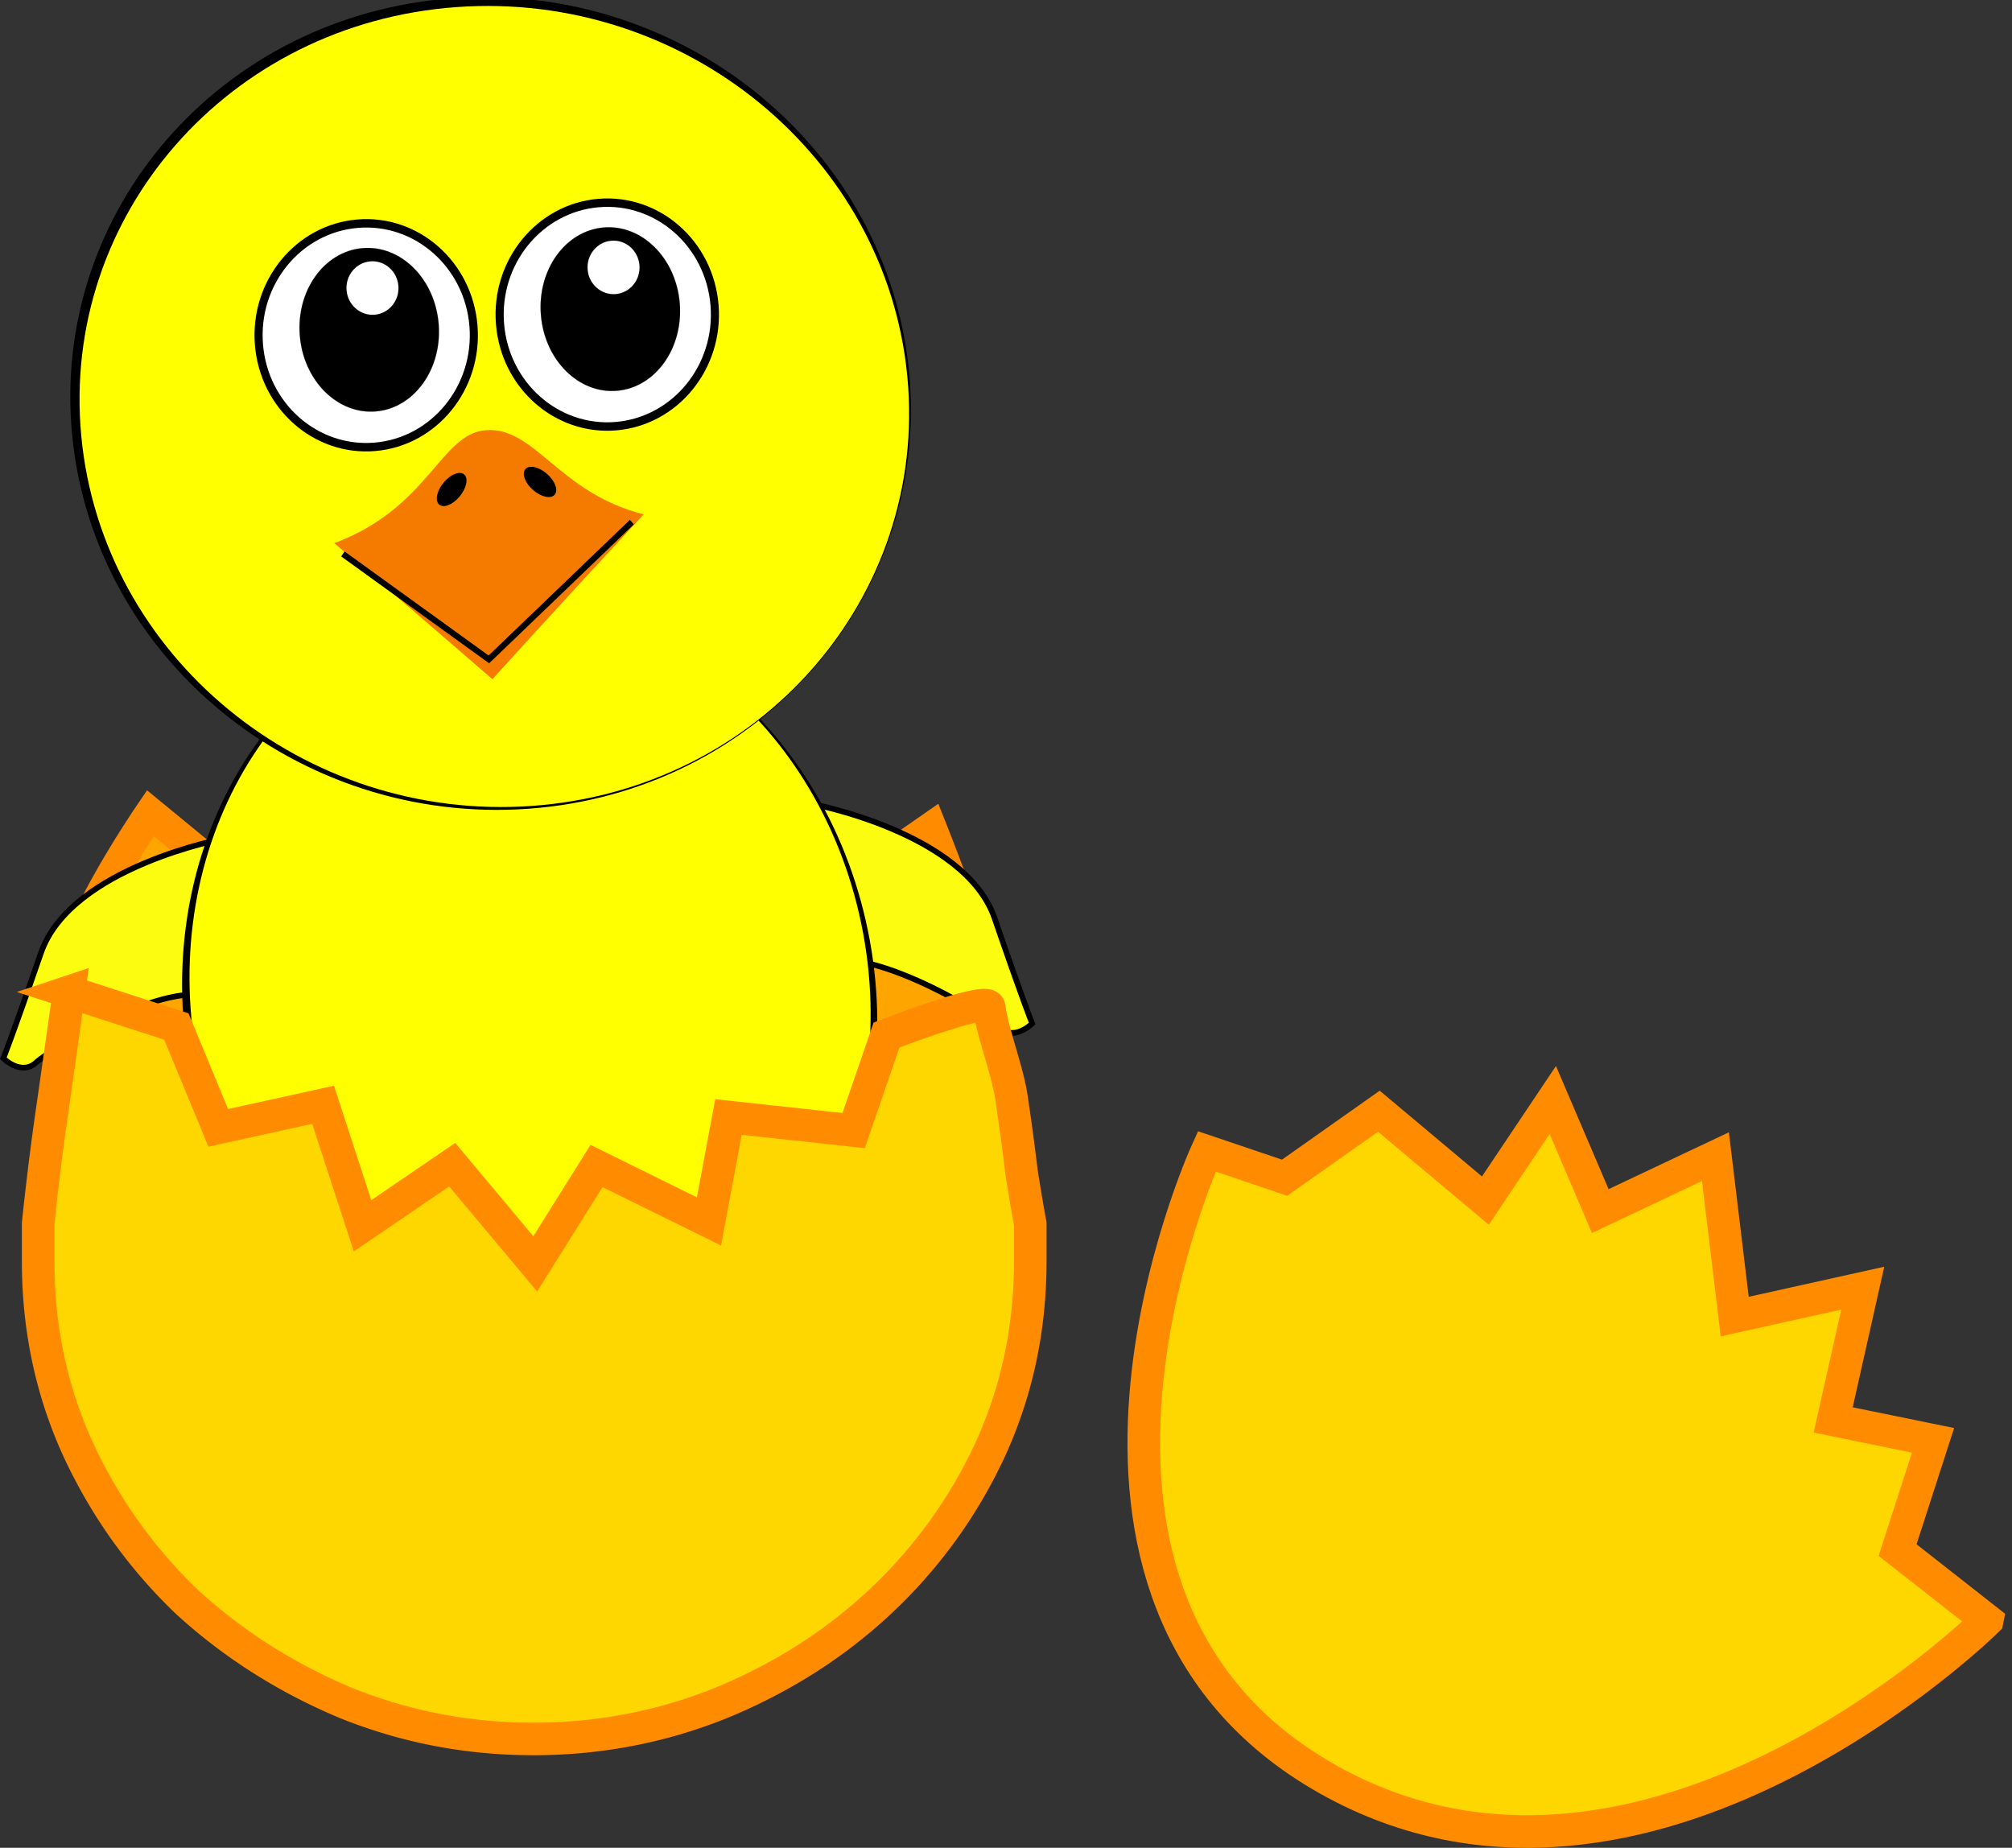
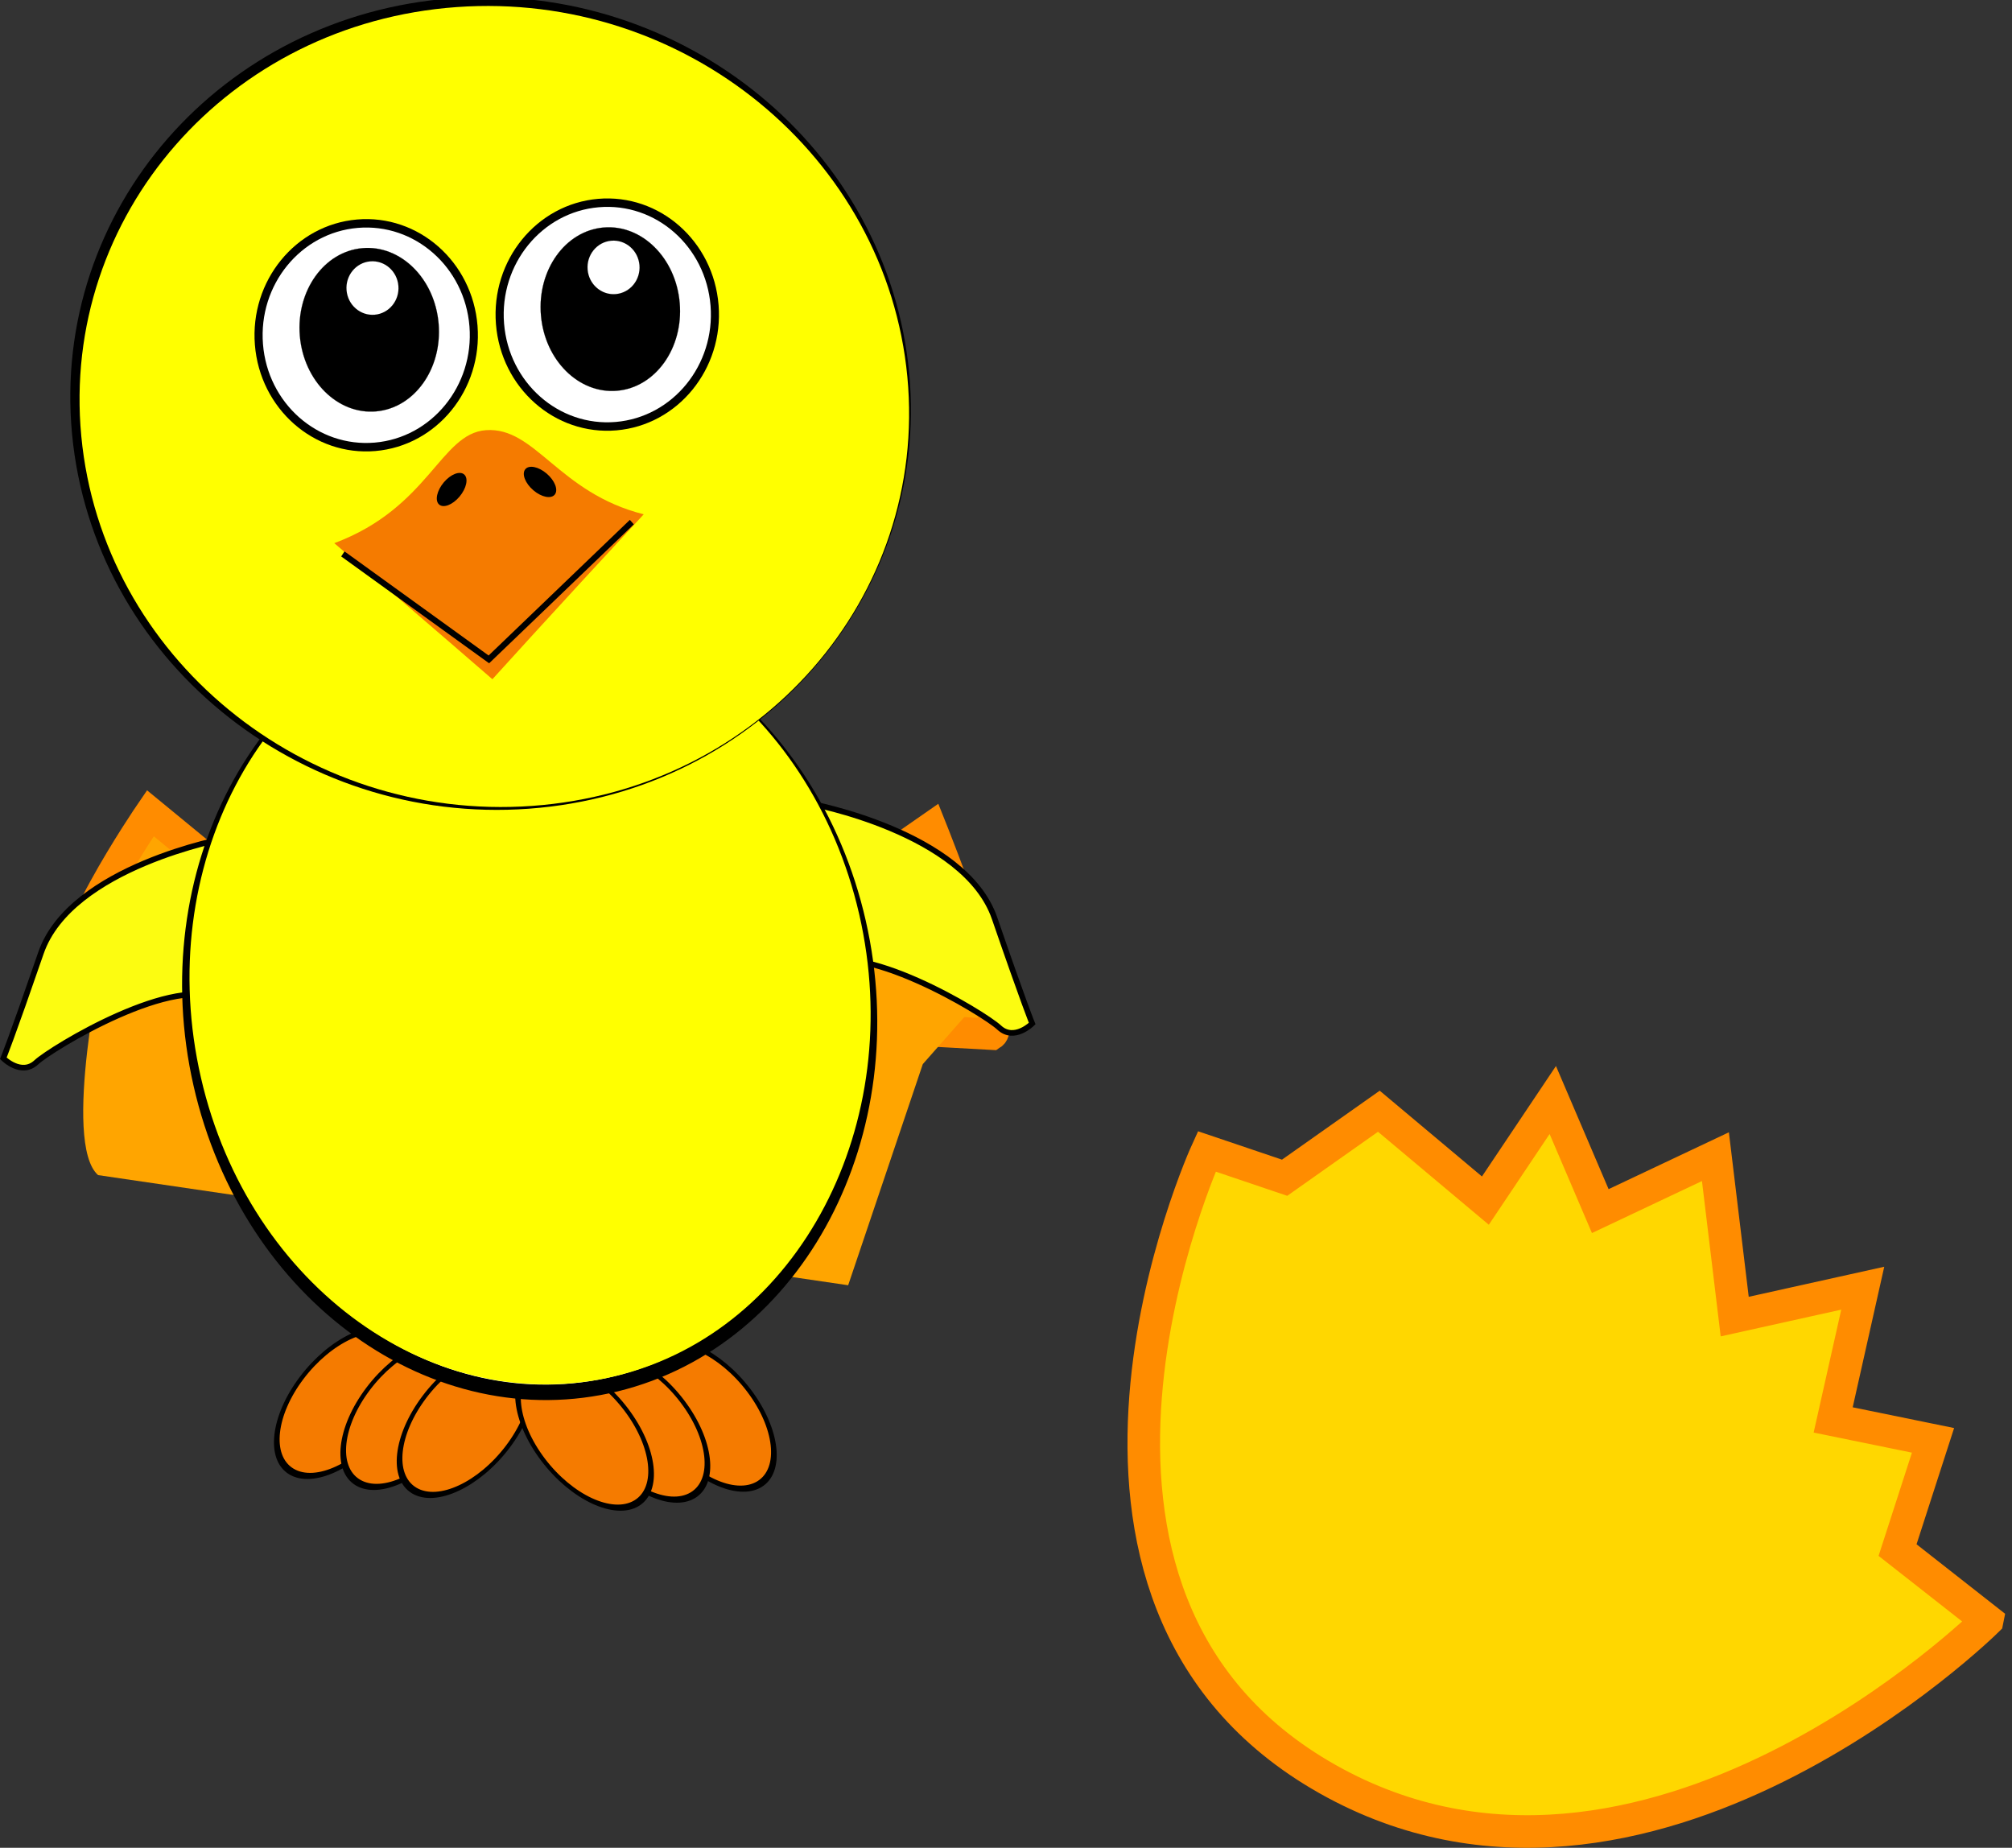
<svg xmlns="http://www.w3.org/2000/svg" viewBox="0 0 150.79 138.47" version="1.0">
  <rect x="0" y="0" width="150.79" height="138.47" fill="#333333" stroke="none" />
  <path d="M41.76 68.46l-9.77-10.204-11.047 10.635-9.676-7.95s-7.43 10.855-5.498 12.787l68.562 3.779c1.289-.859-4.55-15.472-4.55-15.472l-9.727 6.768-9.949-11.29-8.344 10.947z" stroke="#ff8c00" stroke-width="2.341" fill="orange" />
  <path d="M7.35 88.06c-2.728-2.423.414-16.715.414-16.715l65.9 3.288-4.505 5.111-5.593 16.57L7.35 88.06z" fill-rule="evenodd" fill="orange" />
  <path d="M148.93 121.43l-6.717-5.27 2.658-8.223-7.483-1.53 2.216-9.872-9.596 2.128-1.445-11.984-8.63 4.079-3.559-8.325-5.051 7.538-7.984-6.698-7.063 4.984-5.833-1.972s-15.259 33.357 9.078 47.053c23.813 13.394 49.409-11.907 49.409-11.907z" fill-rule="evenodd" stroke="#ff8c00" stroke-width="2.441" fill="gold" />
  <g stroke="#000" stroke-width="4" fill="#f57b00">
    <path d="M792.54 846.57c0 25.301-21.536 45.812-48.102 45.812s-48.102-20.511-48.102-45.812 21.536-45.812 48.102-45.812 48.102 20.511 48.102 45.812z" transform="matrix(-.081 .107 .068 .041 28.465 -9.24)" />
    <path d="M792.54 846.57c0 25.301-21.536 45.812-48.102 45.812s-48.102-20.511-48.102-45.812 21.536-45.812 48.102-45.812 48.102 20.511 48.102 45.812z" transform="matrix(-.081 .107 .068 .041 33.444 -8.418)" />
    <path d="M792.54 846.57c0 25.301-21.536 45.812-48.102 45.812s-48.102-20.511-48.102-45.812 21.536-45.812 48.102-45.812 48.102 20.511 48.102 45.812z" transform="matrix(-.081 .107 .068 .041 37.666 -7.817)" />
  </g>
  <g stroke="#000" stroke-width="4" fill="#f57b00">
    <path d="M792.54 846.57c0 25.301-21.536 45.812-48.102 45.812s-48.102-20.511-48.102-45.812 21.536-45.812 48.102-45.812 48.102 20.511 48.102 45.812z" transform="matrix(.081 .107 -.068 .041 50.278 -8.286)" />
    <path d="M792.54 846.57c0 25.301-21.536 45.812-48.102 45.812s-48.102-20.511-48.102-45.812 21.536-45.812 48.102-45.812 48.102 20.511 48.102 45.812z" transform="matrix(.081 .107 -.068 .041 45.298 -7.463)" />
    <path d="M792.54 846.57c0 25.301-21.536 45.812-48.102 45.812s-48.102-20.511-48.102-45.812 21.536-45.812 48.102-45.812 48.102 20.511 48.102 45.812z" transform="matrix(.081 .107 -.068 .041 41.077 -6.863)" />
  </g>
  <path d="M60.67 60.207s11.635 2.12 13.87 8.608c2.234 6.487 2.818 7.886 2.818 7.886s-1.347 1.357-2.476.302c-1.13-1.056-10.577-6.801-13.95-4.596-3.375 2.205-.261-12.2-.261-12.2zM16.935 62.811S5.301 64.931 3.067 71.42C.832 77.907.249 79.306.249 79.306s1.346 1.356 2.475.301c1.13-1.055 10.577-6.8 13.951-4.595 3.374 2.205.26-12.2.26-12.2z" stroke="#000" stroke-width=".421" fill="#fcfc11" />
  <g stroke-width="3.893">
    <path d="M877.1 590.83c0 77.941-63.184 141.13-141.13 141.13-77.941 0-141.13-63.184-141.13-141.13 0-77.941 63.184-141.13 141.13-141.13 77.941 0 141.13 63.184 141.13 141.13z" transform="matrix(.175 -.043 .046 .202 -116.276 -12.514)" stroke="#000" stroke-width="5.609" fill="#fff" />
    <path d="M64.392 68.507c3.611 15.713-4.504 31.195-18.127 34.58-13.622 3.384-27.593-6.61-31.204-22.323-3.612-15.713 4.504-31.195 18.126-34.58C46.81 42.8 60.78 52.795 64.392 68.508z" fill="#ff0" />
  </g>
  <path d="M877.1 590.83c0 77.941-63.184 141.13-141.13 141.13-77.941 0-141.13-63.184-141.13-141.13 0-77.941 63.184-141.13 141.13-141.13 77.941 0 141.13 63.184 141.13 141.13z" transform="matrix(.219 -.016 .02 .212 -136.225 -83.243)" stroke="#000" stroke-width="4.213" fill="#fff" />
  <path d="M68.002 28.238c1.563 16.53-11.028 30.926-28.124 32.155C22.783 61.62 7.656 49.217 6.093 32.686 4.53 16.156 17.121 1.76 34.217.531 51.312-.697 66.438 11.707 68.002 28.238z" fill="#ff0" />
  <path d="M53.855 22.86c.38 4.791-3.048 8.995-7.655 9.39s-8.651-3.168-9.031-7.96 3.048-8.994 7.655-9.389 8.65 3.169 9.03 7.96z" />
  <path d="M53.252 22.912c.352 4.443-2.826 8.342-7.1 8.708s-8.023-2.939-8.375-7.382 2.826-8.342 7.1-8.708 8.023 2.938 8.375 7.382z" fill="#fff" />
  <path d="M177.14 592.36c0 31.559-25.584 57.143-57.143 57.143s-57.143-25.584-57.143-57.143 25.584-57.143 57.143-57.143 57.143 25.584 57.143 57.143z" transform="matrix(.091 -.008 .009 .107 29.49 -39.257)" stroke="#000" stroke-width=".1" />
  <path d="M177.14 592.36c0 31.559-25.584 57.143-57.143 57.143s-57.143-25.584-57.143-57.143 25.584-57.143 57.143-57.143 57.143 25.584 57.143 57.143z" transform="matrix(.034 -.003 .003 .035 40.125 -.334)" stroke="#000" stroke-width=".1" fill="#fff" />
  <path d="M35.788 24.41c.38 4.79-3.047 8.994-7.655 9.389s-8.65-3.169-9.03-7.96 3.047-8.994 7.655-9.39 8.65 3.17 9.03 7.96z" />
  <path d="M35.184 24.46c.352 4.443-2.826 8.342-7.1 8.708s-8.023-2.938-8.375-7.382 2.826-8.342 7.1-8.708 8.023 2.939 8.375 7.382z" fill="#fff" />
  <path d="M177.14 592.36c0 31.559-25.584 57.143-57.143 57.143s-57.143-25.584-57.143-57.143 25.584-57.143 57.143-57.143 57.143 25.584 57.143 57.143z" transform="matrix(.091 -.008 .009 .107 11.421 -37.71)" stroke="#000" stroke-width=".1" />
  <path d="M177.14 592.36c0 31.559-25.584 57.143-57.143 57.143s-57.143-25.584-57.143-57.143 25.584-57.143 57.143-57.143 57.143 25.584 57.143 57.143z" transform="matrix(.034 -.003 .003 .035 22.058 1.213)" stroke="#000" stroke-width=".1" fill="#fff" />
  <g>
    <path d="M25.053 40.704c7.126-2.663 7.947-8.22 11.366-8.468 3.703-.268 5.422 4.696 11.825 6.305C41.347 45.984 36.903 50.9 36.903 50.9s-5.007-4.349-11.85-10.196z" fill="#f57b00" />
    <path d="M34.437 37.218c-.522.619-1.208.88-1.533.585s-.164-1.038.358-1.657 1.208-.88 1.533-.584.164 1.037-.358 1.656zM39.976 36.743c.613.522 1.331.663 1.605.316s-.001-1.052-.614-1.573c-.612-.522-1.33-.663-1.604-.316s.001 1.052.613 1.573z" />
    <path d="M764.76-219.06l27.253 22.444 30.459-23.818" stroke="#000" stroke-width="1.164" fill="none" transform="matrix(.376 -.032 .031 .391 -255.063 151.635)" />
  </g>
-   <path d="M5.17 74.32s-.835 5.94-1.124 7.96c-.288 1.947-.542 3.82-.758 5.622-.217 1.803-.356 3.07-.428 3.79v2.815c0 5.05 1.006 9.772 3.026 14.172 2.02 4.328 4.727 8.112 8.118 11.357 3.464 3.174 7.437 5.699 11.91 7.574 4.474 1.803 9.16 2.702 14.066 2.702 4.907 0 9.6-.899 14.073-2.702 4.546-1.875 8.512-4.4 11.903-7.574a36.7 36.7 0 008.23-11.357c2.021-4.4 3.027-9.123 3.027-14.172v-2.814c-.144-.722-.357-1.988-.646-3.79-.216-1.804-.47-3.676-.758-5.623-.289-2.02-1.453-4.994-1.67-6.797-.104-.867-7.702 2.085-7.702 2.085l-2.461 7.154-9.382-1.017-1.46 7.826-8.428-4.155-4.593 7.335-6.222-7.433-6.72 4.583-2.957-9.069-7.858 1.727-3.14-7.596-8.047-2.603z" stroke="#ff8c00" stroke-width="2.441" fill="gold" />
</svg>